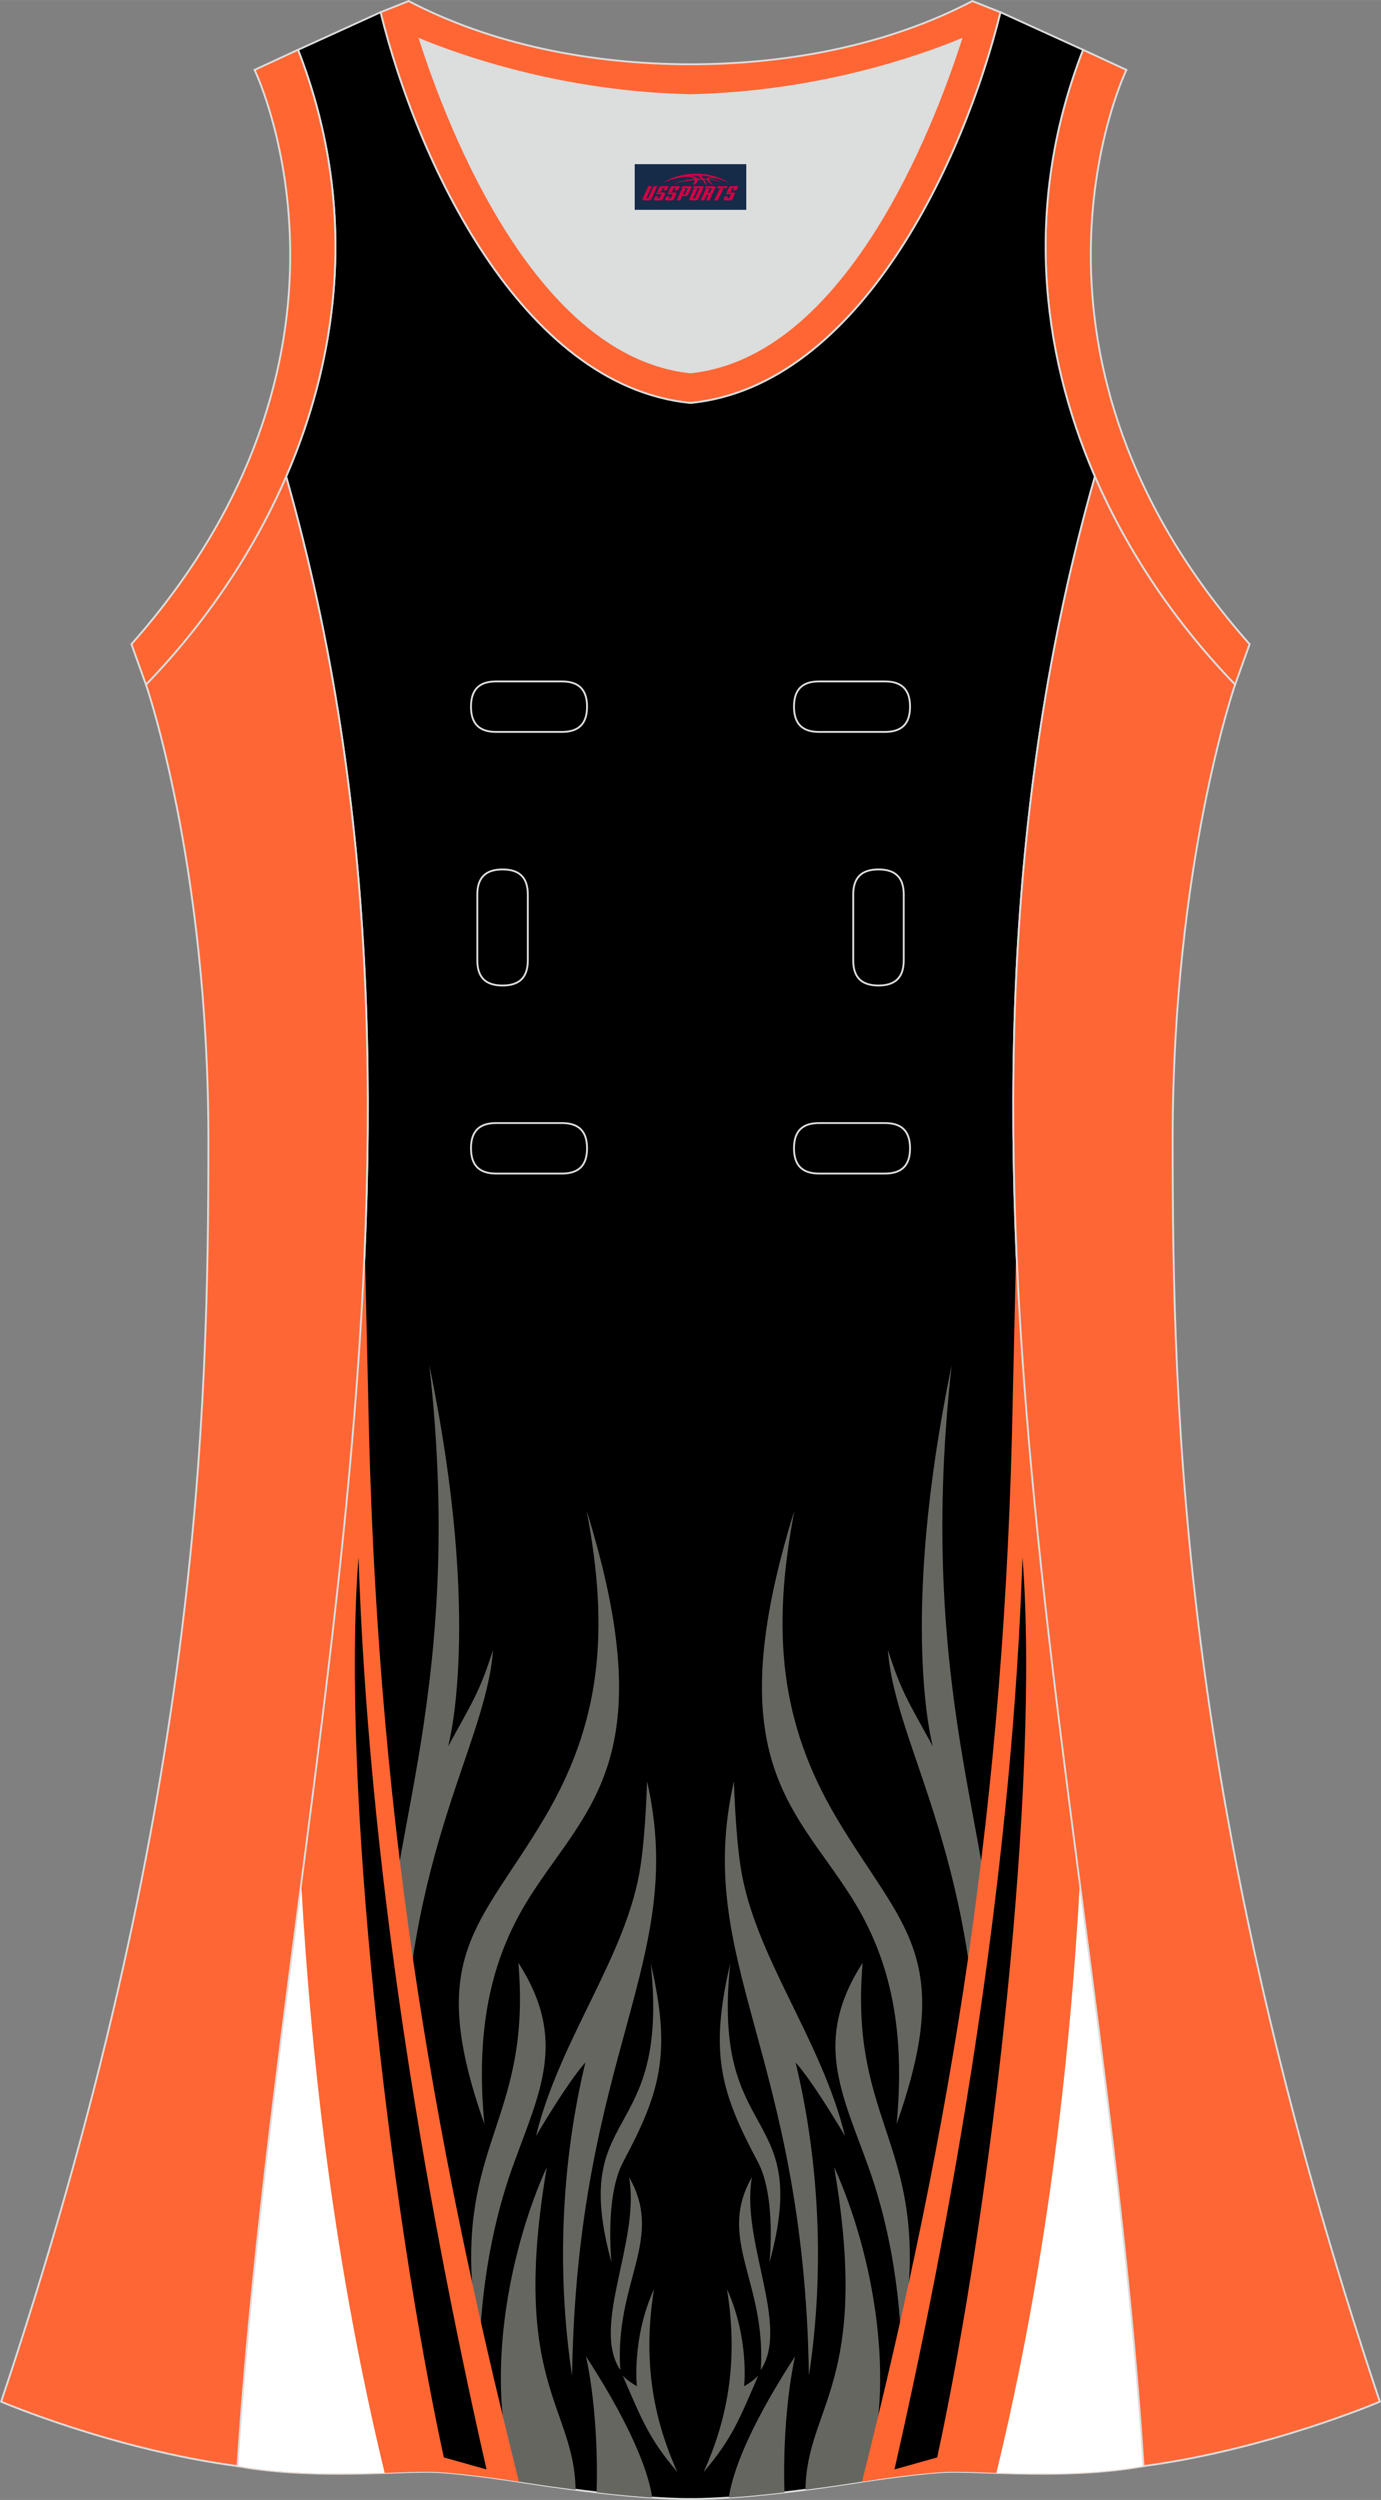
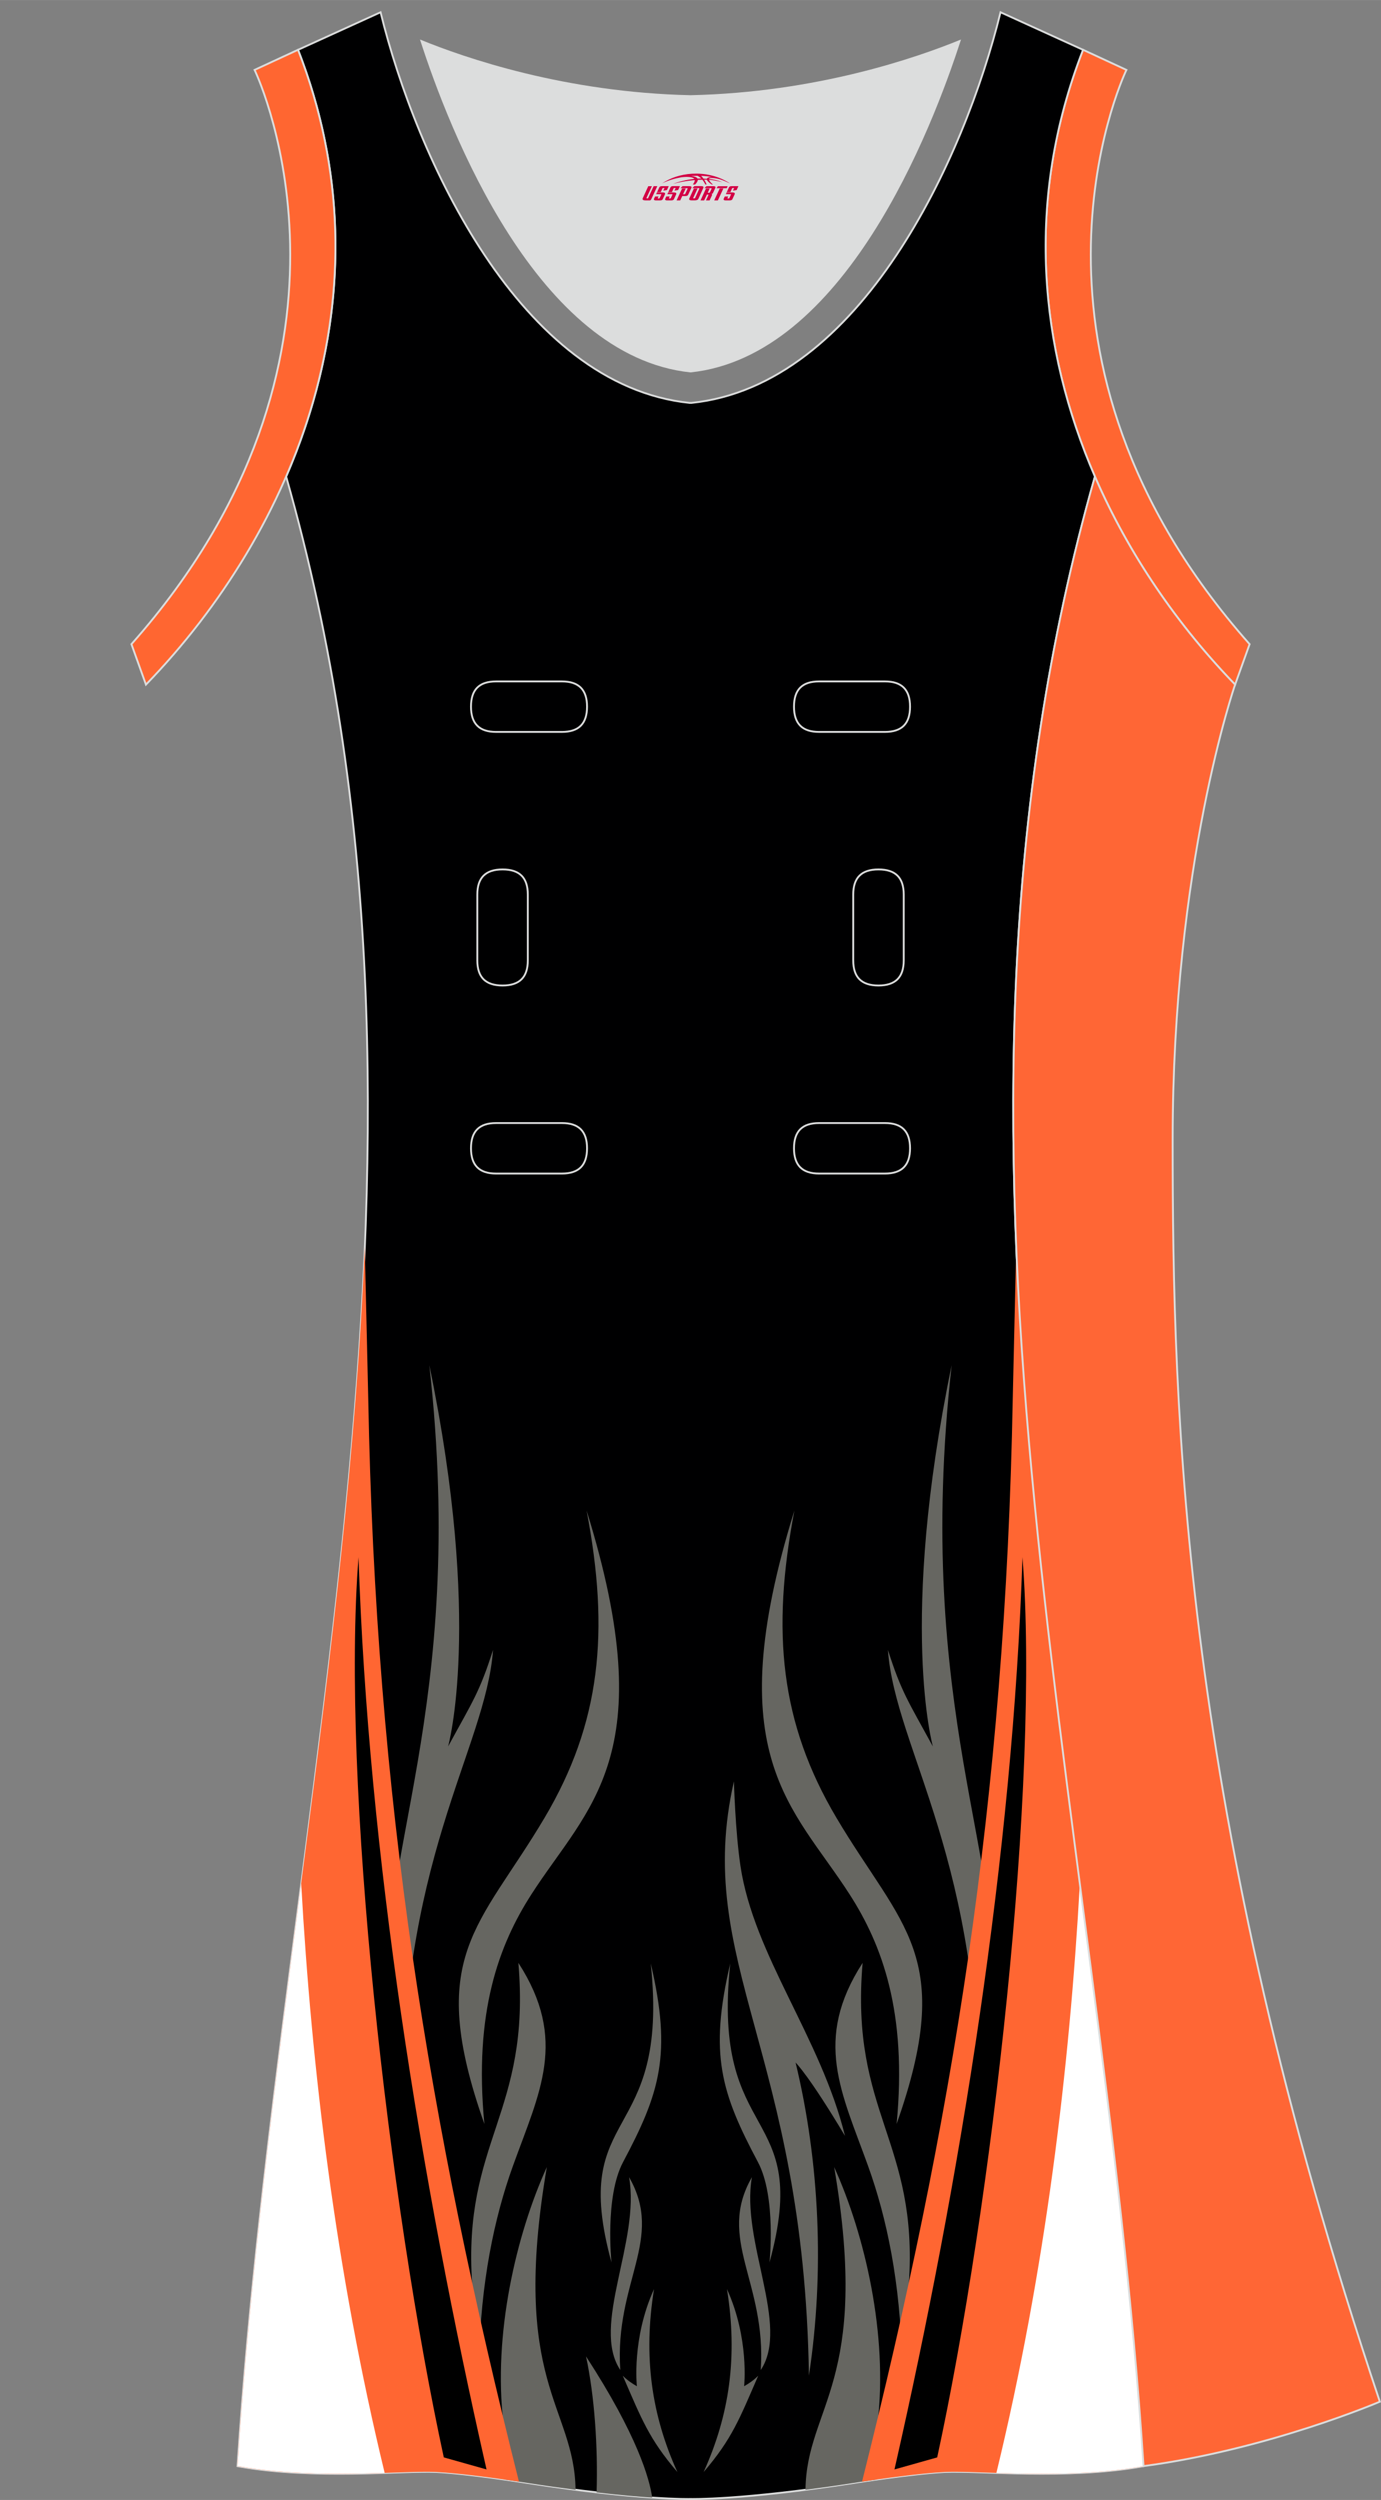
<svg xmlns="http://www.w3.org/2000/svg" version="1.1" id="图层_1" x="0px" y="0px" width="297.02px" height="537.6px" viewBox="0 0 297.02 537.59" enable-background="new 0 0 297.02 537.59" xml:space="preserve">
  <rect x="0" y="0" width="297.02" height="537.59" fill="#808080" stroke="none" />
  <g>
    <path fill="#FF6631" stroke="#DCDDDD" stroke-width="0.4" stroke-miterlimit="22.926" d="M232.93,10.7   c-20.31,52.13,0.51,103.25,32.71,136.52l3.12-8.7c-54.51-61.54-27.74-120.98-26.49-123.49L232.93,10.7z" />
    <path fill="#DCDDDD" d="M90.33,8.49c6.35,19.73,25.2,68.13,58.18,71.59c32.98-3.46,51.83-51.87,58.18-71.59   c-9.72,3.99-31.2,11.39-58.18,11.98C121.53,19.87,100.05,12.48,90.33,8.49z" />
-     <path fill="#FF6634" stroke="#DCDDDD" stroke-width="0.4" stroke-miterlimit="22.926" d="M81.84,2.63   c7.69,31.39,30.1,80.3,66.52,84.01c0.05,0,0.1-0.01,0.15-0.01c0.05,0,0.1,0.01,0.15,0.01c36.42-3.71,58.84-52.62,66.52-84.01   l-6.05-2.41c-17.68,9.28-39.1,13.6-60.62,13.6c-21.52-0.01-42.94-4.32-60.62-13.6L81.84,2.63L81.84,2.63L81.84,2.63z M148.51,80.07   C115.53,76.61,96.68,28.2,90.33,8.48c9.72,3.99,31.2,11.39,58.18,11.98c26.98-0.59,48.46-7.98,58.18-11.98   C200.34,28.21,181.5,76.61,148.51,80.07z" />
    <path fill="#000001" stroke="#DCDDDD" stroke-width="0.4" stroke-miterlimit="22.926" d="M148.51,537.39c0,0,10.9,0.28,34.98-3.44   c0,0,12.74-2.03,19.79-2.38c7.05-0.34,26.09,1.74,42.67-1.25c-9.3-142.69-51.34-284.14-10.46-427.83   c-11.94-27.53-15.15-59.46-2.56-91.78l-17.74-8.08c-7.69,31.39-30.1,80.3-66.52,84.01l-0.15-0.01l-0.15,0.01   c-36.42-3.71-58.84-52.62-66.52-84.01l-17.74,8.08c12.59,32.32,9.38,64.25-2.56,91.78c40.88,143.69-1.16,285.14-10.46,427.83   c16.57,3,35.62,0.91,42.67,1.25c7.05,0.35,19.79,2.38,19.79,2.38C137.61,537.67,148.51,537.39,148.51,537.39z" />
    <g>
      <path fill="#666661" d="M92.34,293.57c8.32,74.46-12.25,107.45-8.32,137.17c1.92,20.9,2.53,27.2,2.53,27.2    c-1.18-57.72,17.93-81.58,19.49-103.15c-2.89,9.13-4.48,11.24-9.67,20.78C96.37,375.57,103.84,349.2,92.34,293.57z" />
      <path fill="#666661" d="M126.16,324.82c5,26.13,3.02,45.74-9.04,66.08c-13.99,23.6-25.75,29.6-12.94,65.84    c-2.31-24.07,3.15-38.55,10.1-49.36C126.42,388.47,142.61,377.74,126.16,324.82z" />
      <path fill="#666661" d="M111.49,422.09c2.76,32.4-12.09,38.26-9.93,69.17c0.9,12.85,1.47,16.62,1.47,16.62    c0.34-16.99,3.27-30.95,7.26-42.03C116.01,449.94,122.21,438.69,111.49,422.09z" />
-       <path fill="#666661" d="M115.28,459.31c5.22-21.19,19.62-38.8,22.49-58.08c1.12-7.52,1.4-18.17,1.4-18.17    c8.82,38.86-15.09,58.21-16.13,127.79c-3.38-22.13-2.31-45.92,2.86-67.32C125.91,443.53,123.11,446.19,115.28,459.31z" />
      <path fill="#666661" d="M117.61,466.01c-6.62,14.58-11.61,36.11-9.33,55.06l0.13,12.11c2.99,0.43,5.12,0.76,5.12,0.76    c3.73,0.58,7.15,1.06,10.26,1.46C123.54,517.33,109.68,512.48,117.61,466.01z" />
      <path fill="#666661" d="M126.04,506.72c1.82,8.45,2.58,19.48,2.27,29.24c4.91,0.57,8.88,0.91,11.96,1.12    C139.7,533.06,137.11,523.75,126.04,506.72z" />
      <path fill="#666661" d="M135.3,468.18c2.44,13.78-8.24,31.93-1.89,41.47C132.14,490.68,142.97,481.54,135.3,468.18z" />
      <path fill="#666661" d="M140.67,492.24c-2.36,14.53-0.53,27.12,5.02,39.35c-6.11-7.12-7.74-11.48-11.75-20.72    c0.92,0.93,2,1.69,3.04,2.26C136.98,513.14,135.83,502.87,140.67,492.24z" />
      <path fill="#666661" d="M139.96,422.22c4.17,39.35-17.74,30.31-8.44,64.31c0,0-1.49-14.12,2.49-21.6    C141.88,450.14,144.56,441.8,139.96,422.22z" />
      <path fill="#FF6632" d="M78.45,268.15c0.31,13.89,0.65,27.43,0.75,32.56c1.59,86.56,13.07,155.86,32.41,232.94    c-3.83-0.58-12.5-1.82-17.87-2.08c-7.05-0.34-26.1,1.74-42.67-1.25C56.78,442.72,74.82,355.6,78.45,268.15z" />
      <path d="M77.11,334.84c2.05,63.65,13.28,133.53,27.53,196.19l-9.19-2.59C83.65,473.93,73.32,383.43,77.11,334.84z" />
      <path fill="#FFFFFF" d="M64.78,405.05c2.23,39.87,7.44,83.4,17.95,126.72c-8.91,0.29-20.81,0.5-31.65-1.46    C53.8,488.48,59.34,446.76,64.78,405.05z" />
      <path fill="#666661" d="M204.68,293.57c-8.32,74.46,12.25,107.45,8.31,137.17c-1.92,20.9-2.53,27.2-2.53,27.2    c1.18-57.72-17.93-81.58-19.49-103.15c2.89,9.13,4.48,11.24,9.67,20.78C200.65,375.57,193.18,349.2,204.68,293.57z" />
      <path fill="#666661" d="M170.86,324.82c-5,26.13-3.02,45.74,9.04,66.08c14,23.6,25.75,29.6,12.94,65.84    c2.31-24.07-3.15-38.55-10.1-49.36C170.6,388.47,154.41,377.74,170.86,324.82z" />
      <path fill="#666661" d="M185.53,422.09c-2.76,32.4,12.09,38.26,9.93,69.17c-0.9,12.85-1.47,16.62-1.47,16.62    c-0.34-16.99-3.27-30.95-7.26-42.03C181.01,449.94,174.82,438.69,185.53,422.09z" />
      <path fill="#666661" d="M181.74,459.31c-5.22-21.19-19.62-38.8-22.49-58.08c-1.12-7.52-1.4-18.17-1.4-18.17    c-8.82,38.86,15.09,58.21,16.13,127.79c3.38-22.13,2.31-45.92-2.87-67.32C171.11,443.53,173.91,446.19,181.74,459.31z" />
      <path fill="#666661" d="M179.41,466.01c6.62,14.58,11.61,36.11,9.33,55.06l-0.12,12.11c-2.99,0.42-5.12,0.76-5.12,0.76    c-3.73,0.58-7.15,1.06-10.26,1.46C173.48,517.33,187.34,512.48,179.41,466.01z" />
-       <path fill="#666661" d="M170.99,506.72c-1.82,8.45-2.58,19.48-2.27,29.24c-4.91,0.56-8.88,0.91-11.96,1.12    C157.32,533.06,159.91,523.75,170.99,506.72z" />
      <path fill="#666661" d="M161.72,468.18c-2.44,13.78,8.24,31.93,1.9,41.47C164.88,490.68,154.06,481.54,161.72,468.18z" />
      <path fill="#666661" d="M156.35,492.24c2.36,14.53,0.53,27.12-5.02,39.35c6.11-7.12,7.74-11.48,11.75-20.72    c-0.92,0.93-2,1.69-3.04,2.26C160.04,513.14,161.19,502.87,156.35,492.24z" />
      <path fill="#666661" d="M157.06,422.22c-4.16,39.35,17.75,30.31,8.44,64.31c0,0,1.5-14.12-2.49-21.6    C155.15,450.14,152.46,441.8,157.06,422.22z" />
      <path fill="#FF6632" d="M218.57,268.16c-0.31,13.89-0.65,27.42-0.75,32.55c-1.59,86.56-13.07,155.86-32.41,232.94    c3.83-0.58,12.5-1.82,17.87-2.08c7.05-0.34,26.09,1.74,42.67-1.25C240.24,442.73,222.2,355.61,218.57,268.16z" />
      <path d="M219.91,334.84c-2.05,63.65-13.28,133.53-27.53,196.19l9.19-2.59C213.37,473.93,223.7,383.43,219.91,334.84z" />
      <path fill="#FFFFFF" d="M232.25,405.06c-2.23,39.87-7.44,83.4-17.95,126.72c8.91,0.29,20.81,0.5,31.65-1.46    C243.22,488.48,237.69,446.76,232.25,405.06z" />
    </g>
-     <path fill="#FF6635" stroke="#DCDDDD" stroke-width="0.4" stroke-miterlimit="22.926" d="M31.39,147.2   c0,0,13.43,38.68,13.43,97.97s-1.98,144.2-44.57,271.29c0,0,24.02,10.29,50.83,13.85c9.3-142.69,51.34-284.14,10.46-427.83   C54.22,119.35,43.63,134.57,31.39,147.2z" />
    <path fill="#FF6635" stroke="#DCDDDD" stroke-width="0.4" stroke-miterlimit="22.926" d="M265.64,147.21   c0,0-13.43,38.68-13.43,97.97s1.97,144.19,44.56,271.28c0,0-24.02,10.29-50.82,13.85c-9.3-142.7-51.34-284.14-10.46-427.83   C242.81,119.35,253.4,134.58,265.64,147.21z" />
    <path fill="#FF6631" stroke="#DCDDDD" stroke-width="0.4" stroke-miterlimit="22.926" d="M64.1,10.7   c20.31,52.13-0.51,103.25-32.71,136.52l-3.12-8.7C82.78,76.98,56,17.54,54.75,15.03L64.1,10.7z" />
    <g>
      <path fill="none" stroke="#DCDDDD" stroke-width="0.4" stroke-miterlimit="22.926" d="M176.17,146.53c-3.64,0-5.4,1.77-5.4,5.43    c0,3.65,1.77,5.43,5.4,5.43h14.16c3.64,0,5.4-1.78,5.4-5.43s-1.77-5.43-5.4-5.43H176.17z" />
      <path fill="none" stroke="#DCDDDD" stroke-width="0.4" stroke-miterlimit="22.926" d="M106.7,146.53c-3.64,0-5.4,1.77-5.4,5.43    c0,3.65,1.77,5.43,5.4,5.43h14.16c3.64,0,5.4-1.78,5.4-5.43s-1.77-5.43-5.4-5.43H106.7z" />
      <path fill="none" stroke="#DCDDDD" stroke-width="0.4" stroke-miterlimit="22.926" d="M176.17,241.5c-3.64,0-5.4,1.78-5.4,5.43    s1.77,5.43,5.4,5.43h14.16c3.64,0,5.4-1.78,5.4-5.43s-1.77-5.43-5.4-5.43H176.17z" />
      <path fill="none" stroke="#DCDDDD" stroke-width="0.4" stroke-miterlimit="22.926" d="M106.7,241.5c-3.64,0-5.4,1.78-5.4,5.43    s1.77,5.43,5.4,5.43h14.16c3.64,0,5.4-1.78,5.4-5.43s-1.77-5.43-5.4-5.43H106.7z" />
      <path fill="none" stroke="#DCDDDD" stroke-width="0.4" stroke-miterlimit="22.926" d="M102.66,206.52c0,3.64,1.77,5.4,5.43,5.4    c3.65,0,5.43-1.77,5.43-5.4v-14.16c0-3.64-1.78-5.4-5.43-5.4s-5.43,1.77-5.43,5.4V206.52z" />
      <path fill="none" stroke="#DCDDDD" stroke-width="0.4" stroke-miterlimit="22.926" d="M194.37,192.36c0-3.64-1.78-5.4-5.43-5.4    s-5.43,1.77-5.43,5.4v14.16c0,3.64,1.78,5.4,5.43,5.4s5.43-1.77,5.43-5.4V192.36z" />
    </g>
  </g>
  <g id="tag_logo">
-     <rect y="35.3" fill="#162B48" width="24" height="9.818" x="136.51" />
    <g>
      <path fill="#D30044" d="M152.47,38.49l0.005-0.011c0.131-0.311,1.085-0.262,2.351,0.071c0.715,0.24,1.44,0.54,2.193,0.9    c-0.218-0.147-0.447-0.289-0.682-0.42l0.011,0.005l-0.011-0.005c-1.478-0.845-3.218-1.418-5.1-1.62    c-1.282-0.115-1.658-0.082-2.411-0.055c-2.449,0.142-4.68,0.905-6.458,2.095c1.26-0.638,2.722-1.075,4.195-1.336    c1.467-0.18,2.476-0.033,2.771,0.344c-1.691,0.175-3.469,0.633-4.555,1.075c1.156-0.338,2.967-0.665,4.647-0.813    c0.016,0.251-0.115,0.567-0.415,0.96h0.475c0.376-0.382,0.584-0.725,0.595-1.004c0.333-0.022,0.66-0.033,0.971-0.033    C151.3,38.93,151.51,39.28,151.71,39.67h0.262c-0.125-0.344-0.295-0.687-0.518-1.036c0.207,0,0.393,0.005,0.567,0.011    c0.104,0.267,0.496,0.66,1.058,1.025h0.245c-0.442-0.365-0.753-0.753-0.835-1.004c1.047,0.065,1.696,0.224,2.885,0.513    C154.29,38.75,153.55,38.58,152.47,38.49z M150.03,38.4c-0.164-0.295-0.655-0.485-1.402-0.551    c0.464-0.033,0.922-0.055,1.364-0.055c0.311,0.147,0.589,0.344,0.84,0.589C150.57,38.38,150.3,38.39,150.03,38.4z M152.01,38.45c-0.224-0.016-0.458-0.027-0.715-0.044c-0.147-0.202-0.311-0.398-0.502-0.6c0.082,0,0.164,0.005,0.24,0.011    c0.72,0.033,1.429,0.125,2.138,0.273C152.5,38.05,152.12,38.21,152.01,38.45z" />
      <path fill="#D30044" d="M139.43,40.03L138.26,42.58C138.08,42.95,138.35,43.09,138.83,43.09l0.873,0.005    c0.115,0,0.251-0.049,0.327-0.175l1.342-2.891H140.59L139.37,42.66H139.2c-0.147,0-0.185-0.033-0.147-0.125l1.156-2.504H139.43L139.43,40.03z M141.29,41.38h1.271c0.36,0,0.584,0.125,0.442,0.425L142.53,42.84C142.43,43.06,142.16,43.09,141.93,43.09H141.01c-0.267,0-0.442-0.136-0.349-0.333l0.235-0.513h0.742L141.46,42.62C141.44,42.67,141.48,42.68,141.54,42.68h0.18    c0.082,0,0.125-0.016,0.147-0.071l0.376-0.813c0.011-0.022,0.011-0.044-0.055-0.044H141.12L141.29,41.38L141.29,41.38z M142.11,41.31h-0.78l0.475-1.025c0.098-0.218,0.338-0.256,0.578-0.256H143.83L143.44,40.87L142.66,40.99l0.262-0.562H142.63c-0.082,0-0.12,0.016-0.147,0.071L142.11,41.31L142.11,41.31z M143.7,41.38L143.53,41.75h1.069c0.06,0,0.06,0.016,0.049,0.044    L144.27,42.61C144.25,42.66,144.21,42.68,144.13,42.68H143.95c-0.055,0-0.104-0.011-0.082-0.06l0.175-0.376H143.3L143.07,42.76C142.97,42.95,143.15,43.09,143.42,43.09h0.916c0.24,0,0.502-0.033,0.605-0.251l0.475-1.031c0.142-0.3-0.082-0.425-0.442-0.425H143.7L143.7,41.38z M144.51,41.31l0.371-0.818c0.022-0.055,0.06-0.071,0.147-0.071h0.295L145.06,40.98l0.791-0.115l0.387-0.845H144.79c-0.24,0-0.48,0.038-0.578,0.256L143.74,41.31L144.51,41.31L144.51,41.31z M146.91,41.77h0.278c0.087,0,0.153-0.022,0.202-0.115    l0.496-1.075c0.033-0.076-0.011-0.12-0.125-0.12H146.36l0.431-0.431h1.522c0.355,0,0.485,0.153,0.393,0.355l-0.676,1.445    c-0.06,0.125-0.175,0.333-0.644,0.327l-0.649-0.005L146.3,43.09H145.52l1.178-2.558h0.785L146.91,41.77L146.91,41.77z     M149.5,42.58c-0.022,0.049-0.06,0.076-0.142,0.076h-0.191c-0.082,0-0.109-0.027-0.082-0.076l0.944-2.051h-0.785l-0.987,2.138    c-0.125,0.273,0.115,0.415,0.453,0.415h0.72c0.327,0,0.649-0.071,0.769-0.322l1.085-2.384c0.093-0.202-0.06-0.355-0.415-0.355    h-1.533l-0.431,0.431h1.38c0.115,0,0.164,0.033,0.131,0.104L149.5,42.58L149.5,42.58z M152.22,41.45h0.278    c0.087,0,0.158-0.022,0.202-0.115l0.344-0.753c0.033-0.076-0.011-0.12-0.125-0.12h-1.402l0.425-0.431h1.527    c0.355,0,0.485,0.153,0.393,0.355l-0.529,1.124c-0.044,0.093-0.147,0.18-0.393,0.18c0.224,0.011,0.256,0.158,0.175,0.327    l-0.496,1.075h-0.785l0.54-1.167c0.022-0.055-0.005-0.087-0.104-0.087h-0.235L151.45,43.09h-0.785l1.178-2.558h0.785L152.22,41.45L152.22,41.45z M154.79,40.54L153.61,43.09h0.785l1.184-2.558H154.79L154.79,40.54z M156.3,40.47l0.202-0.431h-2.1l-0.295,0.431    H156.3L156.3,40.47z M156.28,41.38h1.271c0.36,0,0.584,0.125,0.442,0.425l-0.475,1.031c-0.104,0.218-0.371,0.251-0.605,0.251    h-0.916c-0.267,0-0.442-0.136-0.349-0.333l0.235-0.513h0.742L156.45,42.62c-0.022,0.049,0.022,0.06,0.082,0.06h0.18    c0.082,0,0.125-0.016,0.147-0.071l0.376-0.813c0.011-0.022,0.011-0.044-0.049-0.044h-1.069L156.28,41.38L156.28,41.38z     M157.09,41.31H156.31l0.475-1.025c0.098-0.218,0.338-0.256,0.578-0.256h1.451l-0.387,0.845l-0.791,0.115l0.262-0.562h-0.295    c-0.082,0-0.12,0.016-0.147,0.071L157.09,41.31z" />
    </g>
  </g>
</svg>